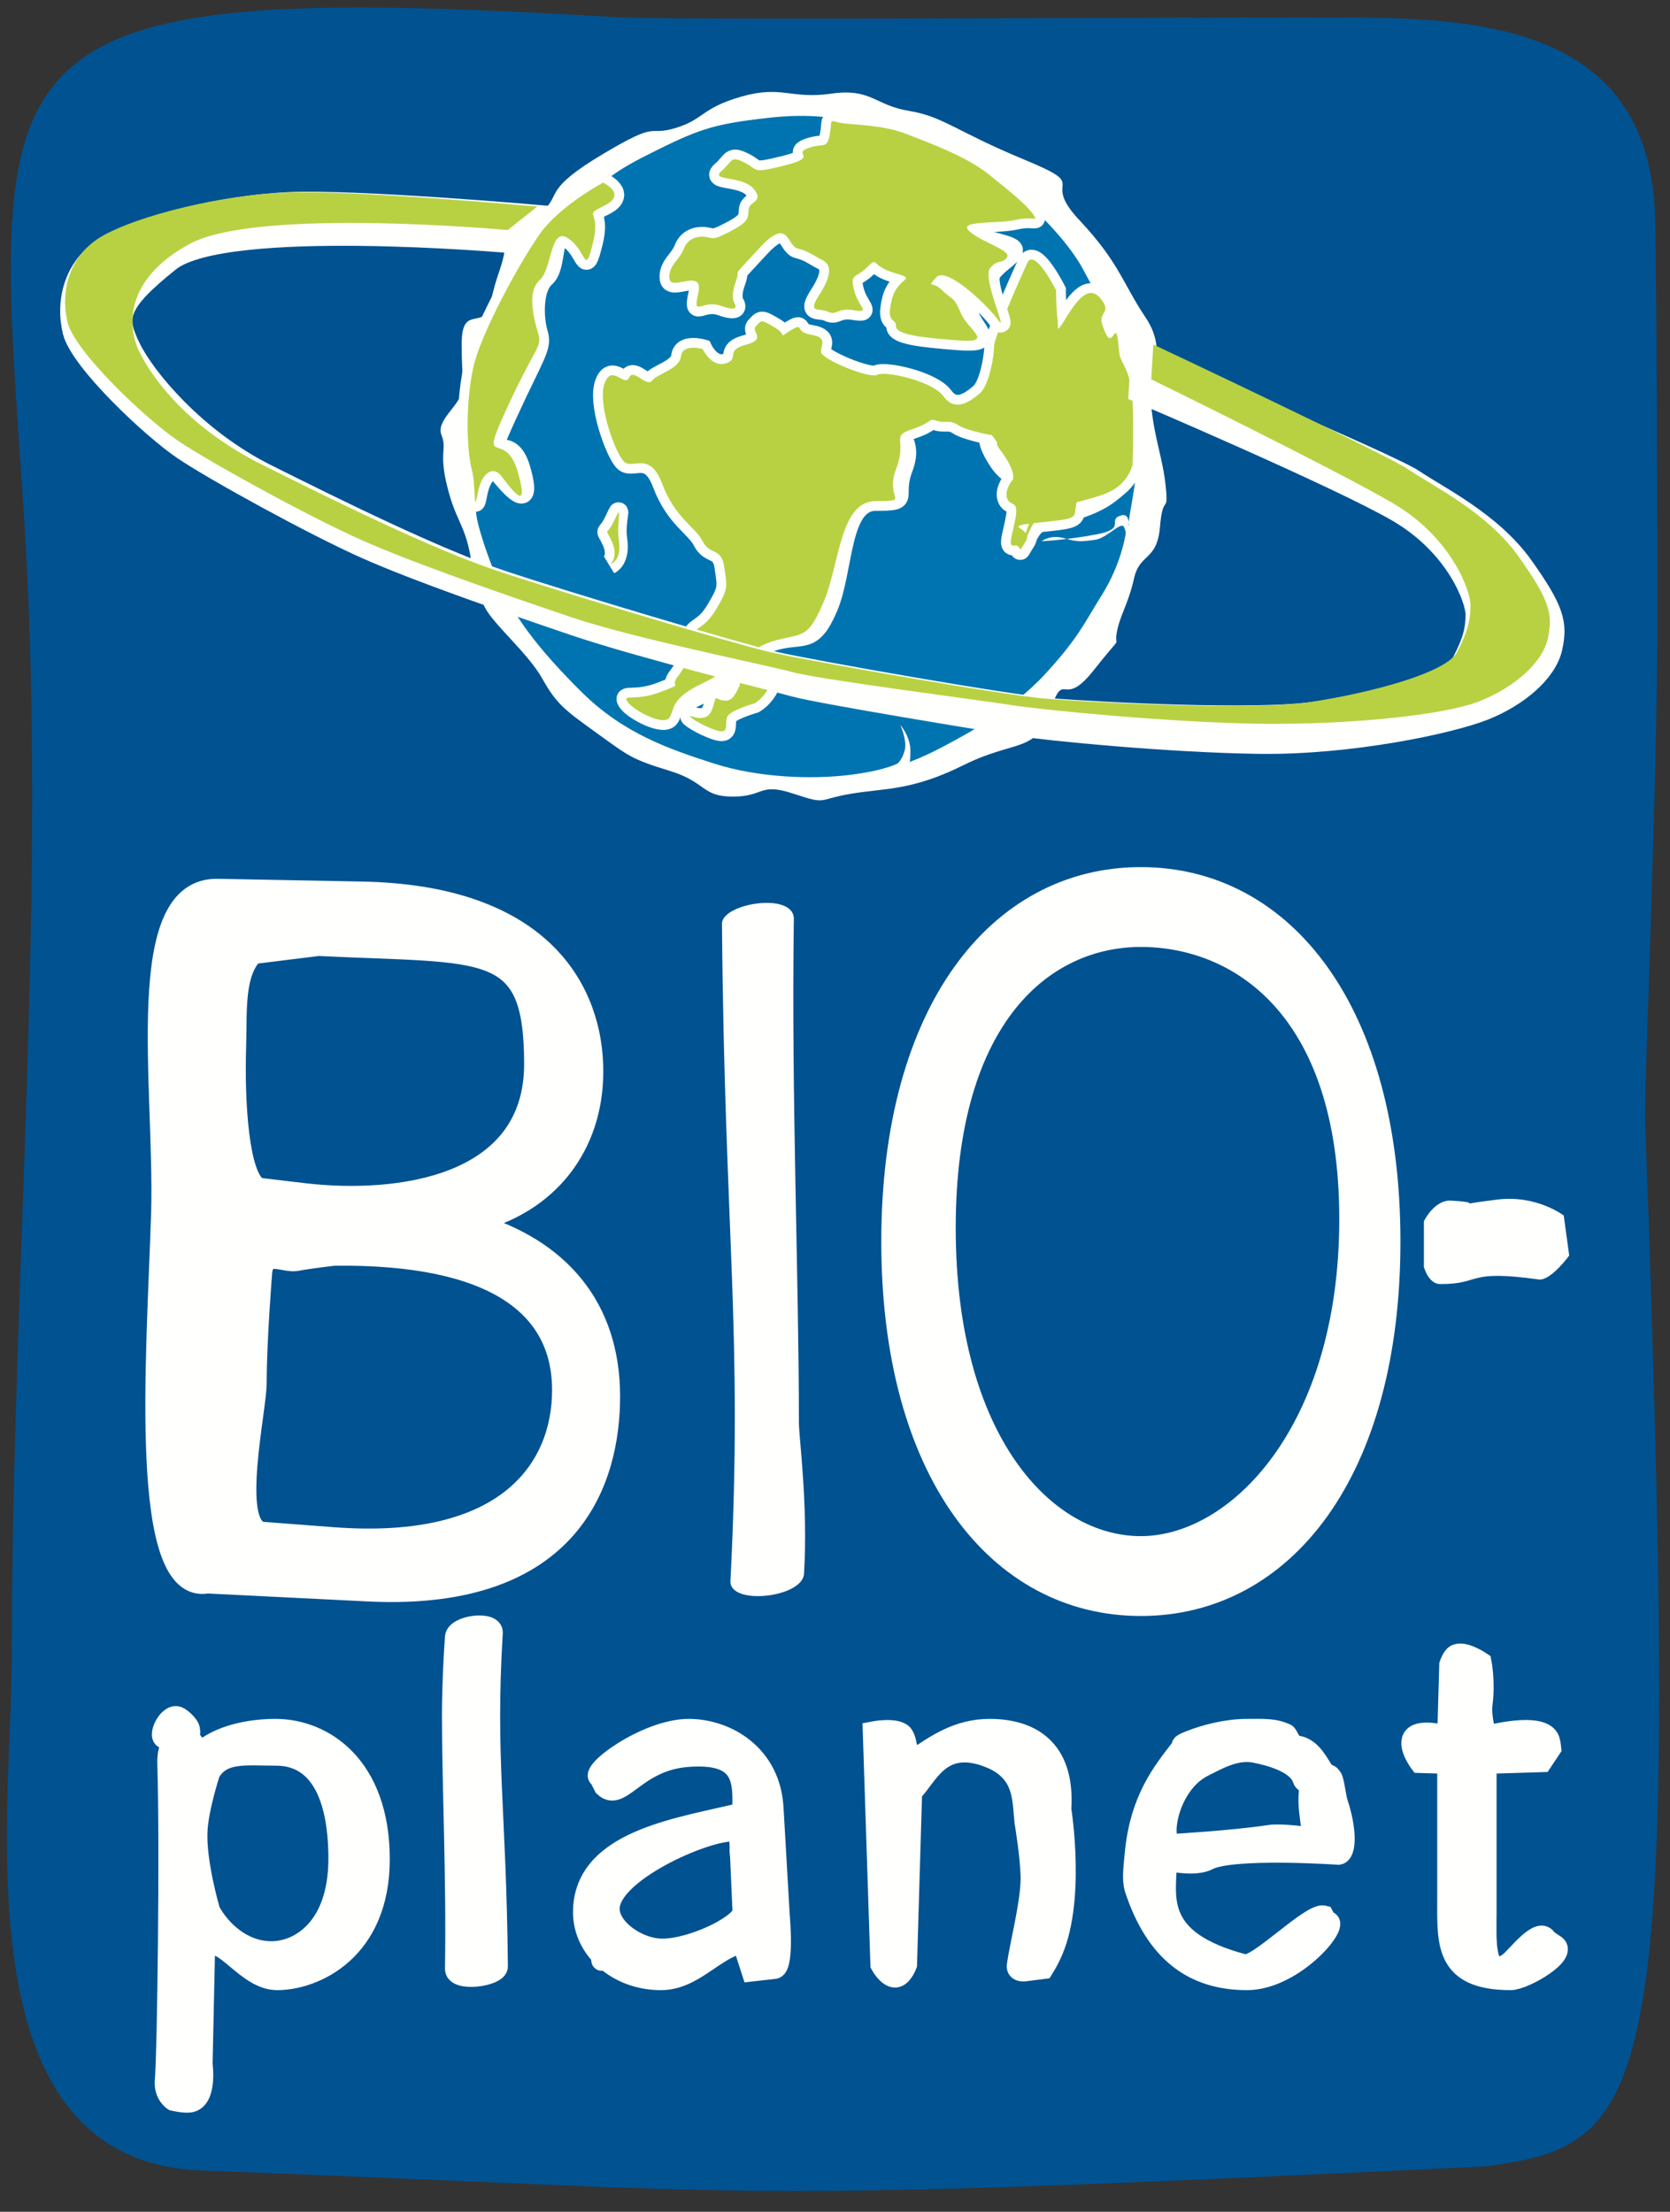
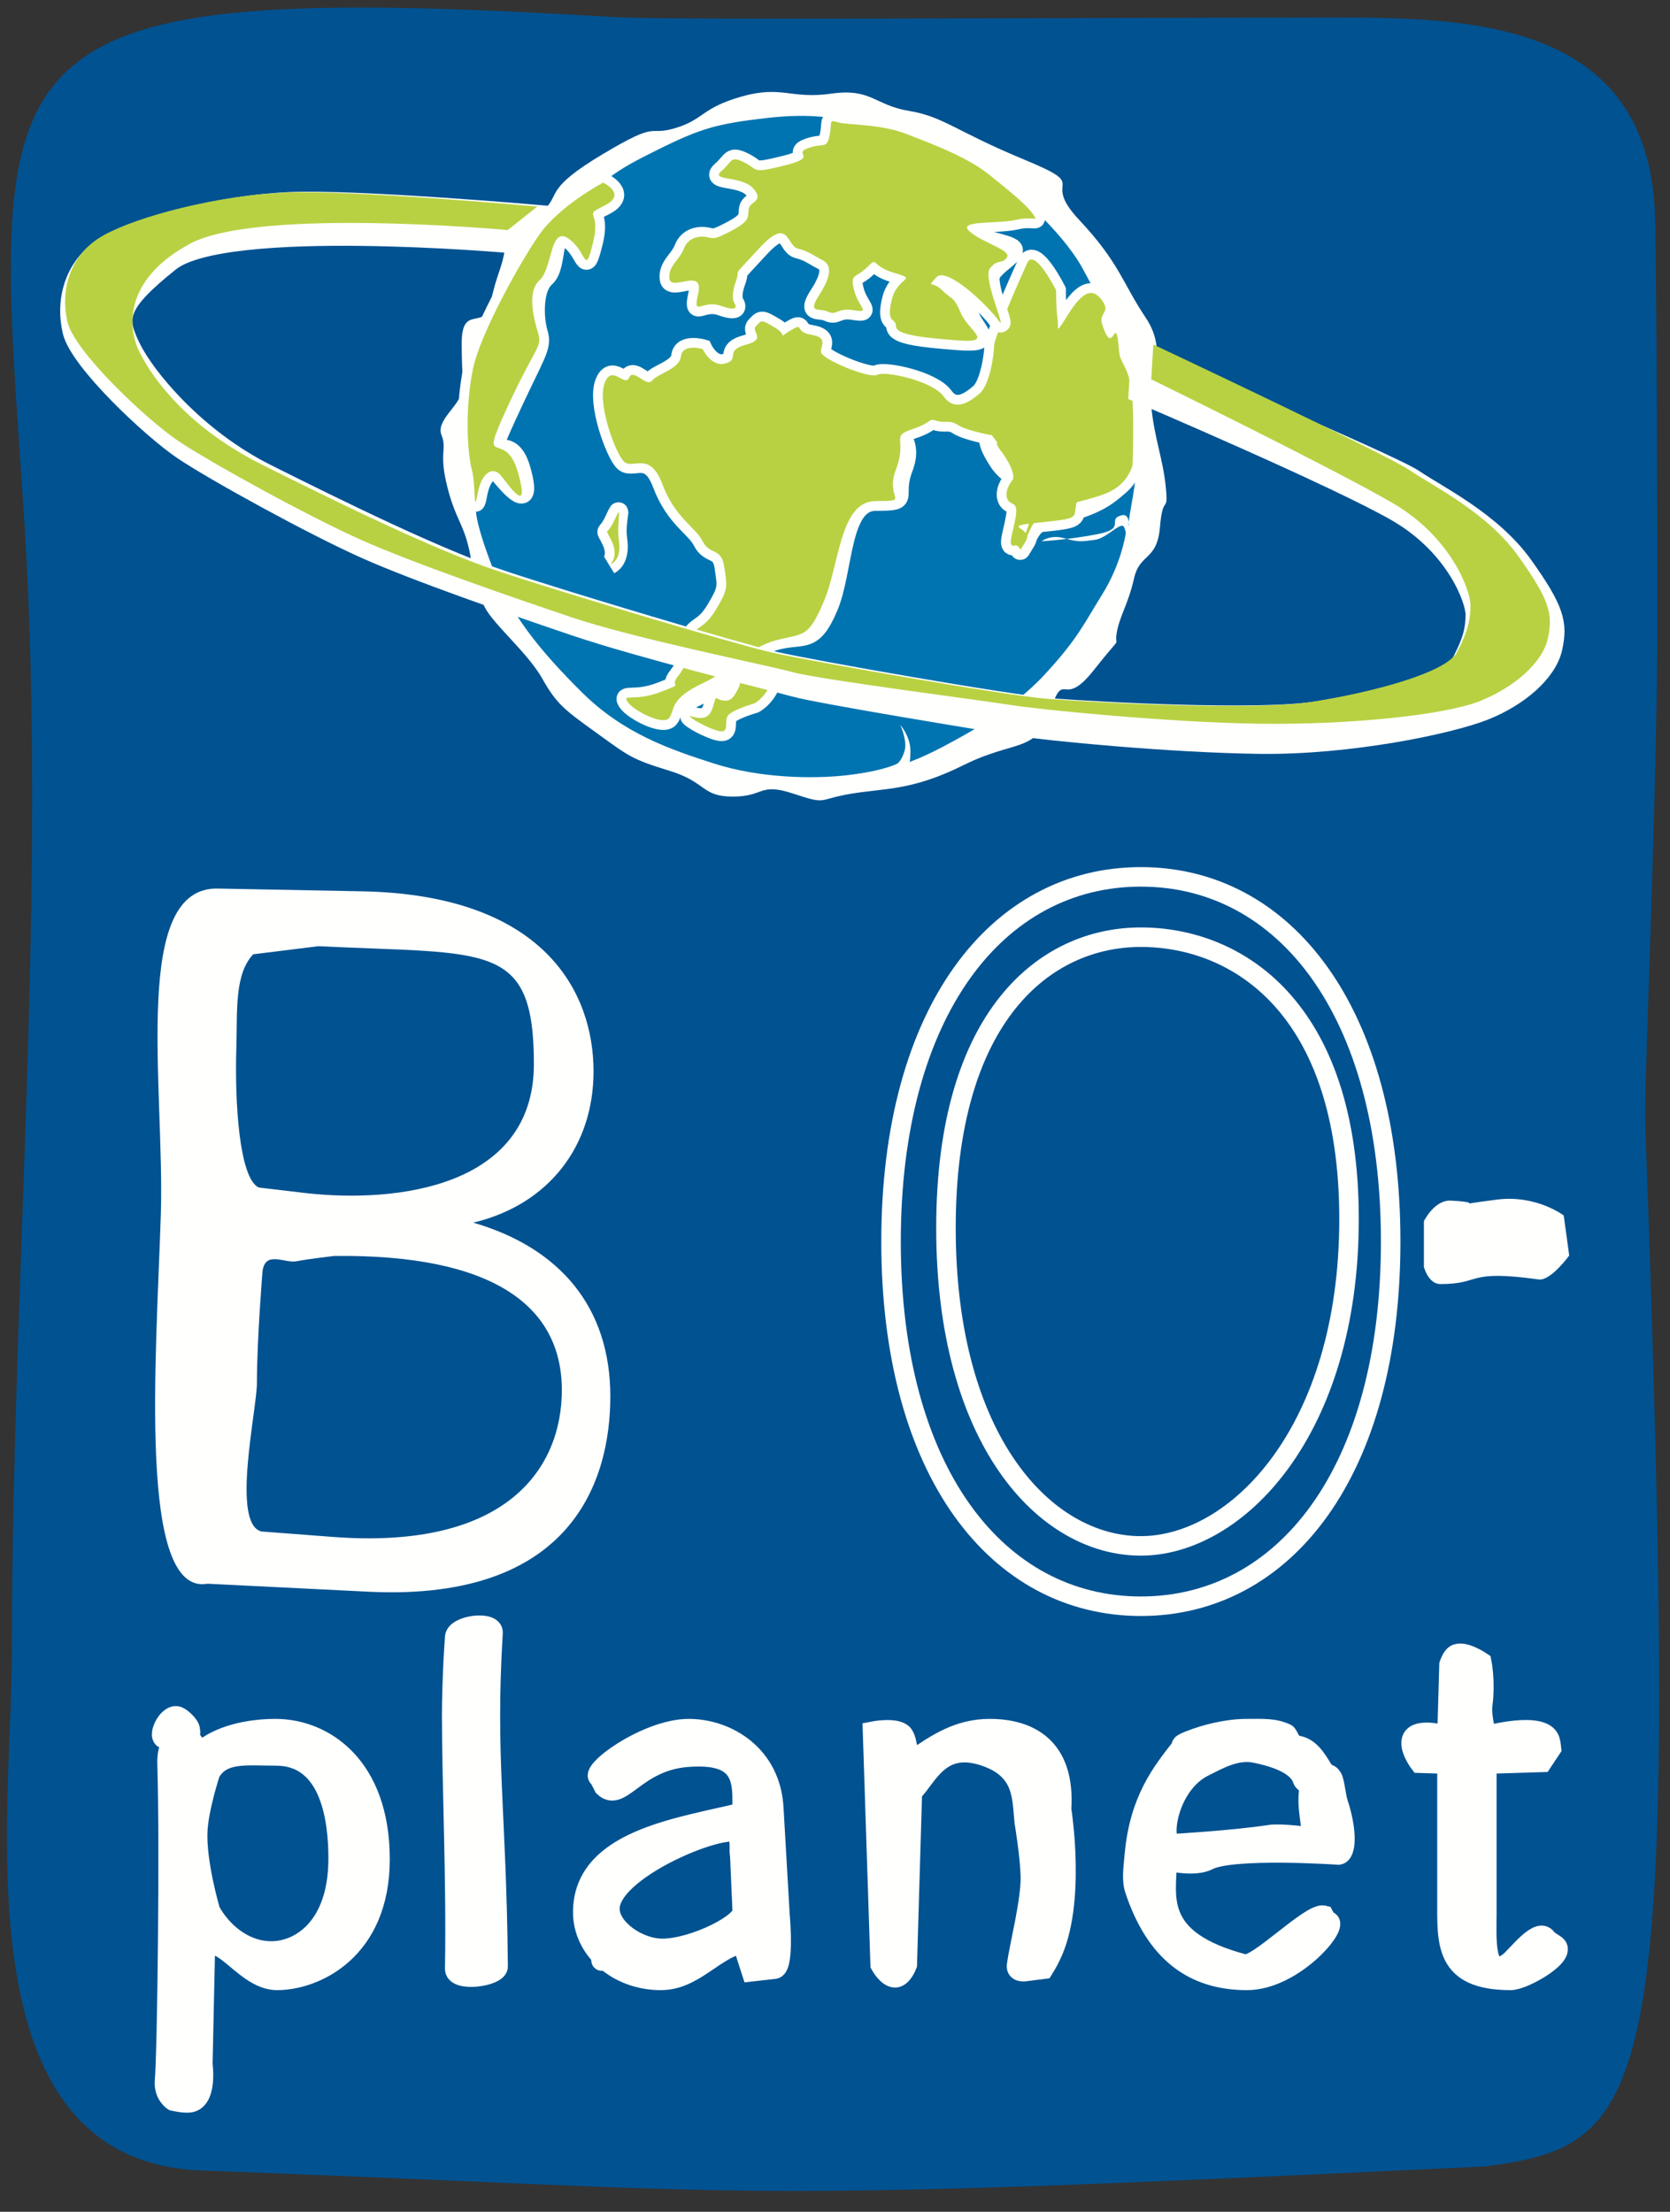
<svg xmlns="http://www.w3.org/2000/svg" width="77px" height="102px" viewBox="0 0 77 102" version="1.1">
  <rect x="0" y="0" width="77" height="102" fill="#333333" stroke="none" />
  <title>Logo</title>
  <g id="Overlays" stroke="none" stroke-width="1" fill="none" fill-rule="evenodd">
    <g id="Overlays/Taalkeuze" transform="translate(-694, -288)">
      <g id="Taalkeuze" transform="translate(353, 218)">
        <g id="Logo" transform="translate(341, 70)">
          <path d="M28.41,0.793 C30.691,0.929 50.374,0.811 60.119,0.811 C66.819,0.811 76.089,0.396 76.316,10.111 C76.377,12.737 76.418,23.411 76.418,28.353 C76.418,36.693 75.794,50.129 75.857,51.826 C77.504,96.929 76.287,98.864 68.498,99.907 C31.964,101.65 36.53,101.106 9.291,100.096 C-1.89,99.682 0.545,83.695 0.545,76.282 C0.545,58.828 2.252,40.502 1.061,23.092 C-0.396,1.791 -1.238,-0.979 28.41,0.793" id="Fill-1" fill="#005291" />
          <path d="M9.115,84.451 C9.161,83.378 9.701,81.748 9.701,81.748 C10.265,80.795 11.321,80.974 12.73,80.974 C15.289,80.974 15.594,84.054 15.594,85.703 C15.594,88.922 13.786,89.975 12.518,89.975 C11.227,89.975 10.218,89.061 9.701,88.127 C9.701,88.127 9.044,85.901 9.115,84.451 Z M7.706,81.371 C7.823,85.087 7.706,94.645 7.588,95.976 C7.541,96.612 7.987,96.891 7.987,96.891 C7.987,96.891 8.48,97.01 8.762,96.97 C9.584,96.831 9.349,95.201 9.349,95.201 L9.467,89.757 C10.335,89.28 11.345,91.326 12.777,91.326 C14.537,91.326 17.519,89.955 17.519,85.743 C17.519,81.431 14.937,79.722 12.706,79.722 C11.462,79.722 10.077,80.02 9.232,80.775 L8.762,80.139 C8.762,80.139 7.659,79.761 7.706,81.371 Z M7.635,80.199 C7.166,80.199 7.706,78.986 8.199,79.145 C8.41,79.225 8.833,79.642 8.762,79.821 C8.833,79.92 8.715,79.96 8.692,79.96 C8.011,79.96 7.941,80.199 7.635,80.199 L7.635,80.199 Z" id="Fill-2" fill="#FFFFFE" />
          <path d="M9.115,84.451 C9.161,83.378 9.701,81.748 9.701,81.748 C10.265,80.795 11.321,80.974 12.73,80.974 C15.289,80.974 15.594,84.054 15.594,85.703 C15.594,88.922 13.786,89.975 12.518,89.975 C11.227,89.975 10.218,89.061 9.701,88.127 C9.701,88.127 9.044,85.901 9.115,84.451 Z M7.706,81.371 C7.823,85.087 7.706,94.645 7.588,95.976 C7.541,96.612 7.987,96.891 7.987,96.891 C7.987,96.891 8.48,97.01 8.762,96.97 C9.584,96.831 9.349,95.201 9.349,95.201 L9.467,89.757 C10.335,89.28 11.345,91.326 12.777,91.326 C14.537,91.326 17.519,89.955 17.519,85.743 C17.519,81.431 14.937,79.722 12.706,79.722 C11.462,79.722 10.077,80.02 9.232,80.775 L8.762,80.139 C8.762,80.139 7.659,79.761 7.706,81.371 Z M7.635,80.199 C7.166,80.199 7.706,78.986 8.199,79.145 C8.41,79.225 8.833,79.642 8.762,79.821 C8.833,79.92 8.715,79.96 8.692,79.96 C8.011,79.96 7.941,80.199 7.635,80.199 Z" id="Stroke-3" stroke="#FFFFFE" stroke-width="0.905" />
          <path d="M21.65,82.325 C21.65,82.086 21.603,81.947 21.51,81.729 C21.345,81.331 21.462,83.279 21.58,82.861 C21.627,82.662 21.65,82.544 21.65,82.325 Z M20.969,75.489 C20.852,77.099 20.829,78.648 20.829,79.006 C20.829,82.404 21.04,86.617 20.969,90.79 C20.946,91.446 22.965,91.168 22.965,90.691 C22.894,83.358 22.378,81.153 22.73,75.291 C22.754,74.714 21.017,74.933 20.969,75.489 L20.969,75.489 Z" id="Fill-4" fill="#FFFFFE" />
          <path d="M21.65,82.325 C21.65,82.086 21.603,81.947 21.51,81.729 C21.345,81.331 21.462,83.279 21.58,82.861 C21.627,82.662 21.65,82.544 21.65,82.325 Z M20.969,75.489 C20.852,77.099 20.829,78.648 20.829,79.006 C20.829,82.404 21.04,86.617 20.969,90.79 C20.946,91.446 22.965,91.168 22.965,90.691 C22.894,83.358 22.378,81.153 22.73,75.291 C22.754,74.714 21.017,74.933 20.969,75.489 Z" id="Stroke-5" stroke="#FFFFFE" stroke-width="0.905" />
          <path d="M35.701,90.81 C36.17,90.79 35.983,88.584 35.959,88.306 L35.677,83.418 C35.56,80.914 33.518,79.722 31.757,79.722 C29.785,79.722 27.062,81.748 27.625,81.987 L27.836,82.404 C28.634,83.179 29.292,81.212 31.71,81.033 C33.87,80.874 34.222,81.709 34.222,82.961 L34.222,83.577 L33.635,83.716 C30.771,84.371 26.873,85.047 26.873,88.187 C26.873,89.915 28.47,91.326 30.466,91.326 C31.991,91.326 32.884,89.936 34.222,89.618 L34.644,90.929 L35.701,90.81 Z M34.081,84.849 L34.222,88.067 C34.41,88.644 31.991,89.856 30.536,89.856 C29.433,89.856 28.118,88.942 28.118,88.028 C28.118,86.061 34.269,83.716 34.105,84.71 L34.081,84.849 Z M27.836,89.975 L28.118,90.055 C28.118,90.929 28.071,90.015 27.93,90.293 C27.93,90.293 27.508,90.77 27.836,89.975 Z M34.175,85.723 C33.893,85.365 34.41,83.656 34.41,83.656 C34.222,83.577 34.527,86.16 34.175,85.723 Z M34.644,90.452 C34.386,90.094 34.644,89.975 34.644,89.975 C34.457,89.896 35.513,91.684 34.644,90.452 L34.644,90.452 Z" id="Fill-6" fill="#FFFFFE" />
          <path d="M35.701,90.81 C36.17,90.79 35.983,88.584 35.959,88.306 L35.677,83.418 C35.56,80.914 33.518,79.722 31.757,79.722 C29.785,79.722 27.062,81.748 27.625,81.987 L27.836,82.404 C28.634,83.179 29.292,81.212 31.71,81.033 C33.87,80.874 34.222,81.709 34.222,82.961 L34.222,83.577 L33.635,83.716 C30.771,84.371 26.873,85.047 26.873,88.187 C26.873,89.915 28.47,91.326 30.466,91.326 C31.991,91.326 32.884,89.936 34.222,89.618 L34.644,90.929 L35.701,90.81 Z M34.081,84.849 L34.222,88.067 C34.41,88.644 31.991,89.856 30.536,89.856 C29.433,89.856 28.118,88.942 28.118,88.028 C28.118,86.061 34.269,83.716 34.105,84.71 L34.081,84.849 Z M27.836,89.975 L28.118,90.055 C28.118,90.929 28.071,90.015 27.93,90.293 C27.93,90.293 27.508,90.77 27.836,89.975 Z M34.175,85.723 C33.893,85.365 34.41,83.656 34.41,83.656 C34.222,83.577 34.527,86.16 34.175,85.723 Z M34.644,90.452 C34.386,90.094 34.644,89.975 34.644,89.975 C34.457,89.896 35.513,91.684 34.644,90.452 Z" id="Stroke-7" stroke="#FFFFFE" stroke-width="0.905" />
          <path d="M42.064,82.662 C42.792,81.927 43.332,80.298 45.398,80.993 C47.229,81.609 47.112,82.921 47.229,84.034 C47.229,84.034 47.488,85.564 47.511,86.537 C47.534,87.67 46.995,89.737 46.877,90.611 C46.807,91.029 47.347,90.909 47.347,90.909 L48.121,90.81 C48.121,90.81 48.356,90.432 48.45,90.214 C49.648,87.789 48.943,83.438 48.943,83.438 C49.131,80.576 47.464,79.722 45.633,79.722 C44.154,79.722 43.144,80.437 42.064,81.172 L41.829,80.536 C41.829,80.536 41.783,80.159 41.642,79.98 C41.336,79.622 40.233,79.841 40.233,79.841 L40.585,90.611 C40.585,90.611 40.914,91.227 41.29,91.207 C41.618,91.187 41.829,90.611 41.829,90.611 L42.064,82.662 Z" id="Fill-8" fill="#FFFFFE" />
          <path d="M42.064,82.662 C42.792,81.927 43.332,80.298 45.398,80.993 C47.229,81.609 47.112,82.921 47.229,84.034 C47.229,84.034 47.488,85.564 47.511,86.537 C47.534,87.67 46.995,89.737 46.877,90.611 C46.807,91.029 47.347,90.909 47.347,90.909 L48.121,90.81 C48.121,90.81 48.356,90.432 48.45,90.214 C49.648,87.789 48.943,83.438 48.943,83.438 C49.131,80.576 47.464,79.722 45.633,79.722 C44.154,79.722 43.144,80.437 42.064,81.172 L41.829,80.536 C41.829,80.536 41.783,80.159 41.642,79.98 C41.336,79.622 40.233,79.841 40.233,79.841 L40.585,90.611 C40.585,90.611 40.914,91.227 41.29,91.207 C41.618,91.187 41.829,90.611 41.829,90.611 L42.064,82.662 Z" id="Stroke-9" stroke="#FFFFFE" stroke-width="0.905" />
          <path d="M55.688,85.802 C56.791,85.206 61.721,85.544 61.721,85.544 C62.097,85.484 62.12,84.411 61.698,83.14 C61.627,82.961 61.533,82.146 61.439,81.987 C61.252,81.689 61.205,81.927 61.017,81.629 C60.665,81.053 60.359,80.536 59.726,80.477 C59.538,80.457 59.397,79.98 59.303,79.94 C58.74,79.682 58.247,79.722 57.495,79.722 C56.556,79.722 55.57,79.98 54.866,80.258 C54.303,80.477 54.537,80.477 54.443,80.596 C53.598,81.689 52.542,82.961 52.307,85.524 C52.26,86.1 52.166,86.657 52.307,87.114 C53.27,90.035 55.007,91.326 57.495,91.326 C59.726,91.326 61.98,88.564 61.181,88.584 L61.04,88.326 C60.43,88.167 57.918,90.77 57.355,90.572 C53.113,89.451 53.809,87.412 53.809,85.822 C53.809,85.822 55.077,86.12 55.688,85.802 Z M58.552,84.61 C56.862,84.868 54.092,85.027 54.092,85.027 C53.457,85.047 53.809,82.305 55.524,81.471 C56.063,81.212 56.932,80.675 57.824,80.835 C58.552,80.974 59.82,81.311 60.055,82.066 C60.125,82.285 60.383,82.146 60.336,82.683 C60.242,83.676 60.642,84.63 60.336,84.71 C60.336,84.71 59.092,84.531 58.552,84.61 Z M60.383,85.246 C60.101,84.888 60.477,84.371 60.477,84.371 C60.289,84.292 60.735,85.683 60.383,85.246 L60.383,85.246 Z" id="Fill-10" fill="#FFFFFE" />
          <path d="M55.688,85.802 C56.791,85.206 61.721,85.544 61.721,85.544 C62.097,85.484 62.12,84.411 61.698,83.14 C61.627,82.961 61.533,82.146 61.439,81.987 C61.252,81.689 61.205,81.927 61.017,81.629 C60.665,81.053 60.359,80.536 59.726,80.477 C59.538,80.457 59.397,79.98 59.303,79.94 C58.74,79.682 58.247,79.722 57.495,79.722 C56.556,79.722 55.57,79.98 54.866,80.258 C54.303,80.477 54.537,80.477 54.443,80.596 C53.598,81.689 52.542,82.961 52.307,85.524 C52.26,86.1 52.166,86.657 52.307,87.114 C53.27,90.035 55.007,91.326 57.495,91.326 C59.726,91.326 61.98,88.564 61.181,88.584 L61.04,88.326 C60.43,88.167 57.918,90.77 57.355,90.572 C53.113,89.451 53.809,87.412 53.809,85.822 C53.809,85.822 55.077,86.12 55.688,85.802 Z M58.552,84.61 C56.862,84.868 54.092,85.027 54.092,85.027 C53.457,85.047 53.809,82.305 55.524,81.471 C56.063,81.212 56.932,80.675 57.824,80.835 C58.552,80.974 59.82,81.311 60.055,82.066 C60.125,82.285 60.383,82.146 60.336,82.683 C60.242,83.676 60.642,84.63 60.336,84.71 C60.336,84.71 59.092,84.531 58.552,84.61 Z M60.383,85.246 C60.101,84.888 60.477,84.371 60.477,84.371 C60.289,84.292 60.735,85.683 60.383,85.246 Z" id="Stroke-11" stroke="#FFFFFE" stroke-width="0.905" />
          <path d="M65.452,81.311 L66.72,81.351 L66.72,87.551 C66.72,89.558 66.556,91.326 69.655,91.326 C70.288,91.326 72.448,90.075 71.674,89.657 L71.345,89.439 C70.993,88.743 69.936,90.214 69.561,90.492 C68.41,91.346 68.551,89.32 68.551,88.246 C68.551,88.246 68.551,86.1 68.551,83.815 C68.551,83.676 68.551,82.325 68.551,82.146 C68.551,81.828 68.551,81.351 68.551,81.351 L71.11,81.272 L71.533,80.636 C71.533,80.636 71.509,80.377 71.462,80.238 C71.157,79.324 68.551,80.039 68.551,80.039 C68.551,80.039 68.293,79.205 68.363,78.609 C68.504,77.556 68.317,76.642 68.317,76.642 C68.317,76.642 67.471,76.065 67.096,76.304 C66.931,76.403 66.814,76.761 66.814,76.761 L66.72,80.039 C66.72,80.039 65.523,79.682 65.17,80.079 C64.818,80.477 65.452,81.311 65.452,81.311 Z" id="Fill-12" fill="#FFFFFE" />
          <path d="M65.452,81.311 L66.72,81.351 L66.72,87.551 C66.72,89.558 66.556,91.326 69.655,91.326 C70.288,91.326 72.448,90.075 71.674,89.657 L71.345,89.439 C70.993,88.743 69.936,90.214 69.561,90.492 C68.41,91.346 68.551,89.32 68.551,88.246 C68.551,88.246 68.551,86.1 68.551,83.815 C68.551,83.676 68.551,82.325 68.551,82.146 C68.551,81.828 68.551,81.351 68.551,81.351 L71.11,81.272 L71.533,80.636 C71.533,80.636 71.509,80.377 71.462,80.238 C71.157,79.324 68.551,80.039 68.551,80.039 C68.551,80.039 68.293,79.205 68.363,78.609 C68.504,77.556 68.317,76.642 68.317,76.642 C68.317,76.642 67.471,76.065 67.096,76.304 C66.931,76.403 66.814,76.761 66.814,76.761 L66.72,80.039 C66.72,80.039 65.523,79.682 65.17,80.079 C64.818,80.477 65.452,81.311 65.452,81.311 Z" id="Stroke-13" stroke="#FFFFFE" stroke-width="0.905" />
          <path d="M65.653,58.426 C65.653,58.426 65.855,59.217 66.412,59.217 C68.358,59.217 67.549,58.531 70.962,59.006 C71.518,59.058 72.353,57.899 72.353,57.899 L72.1,56.054 C72.1,56.054 70.861,55.105 69.066,55.316 C66.538,55.632 68.788,55.474 66.917,55.369 C66.134,55.316 65.653,56.317 65.653,56.317 L65.653,58.426" id="Fill-14" fill="#FFFFFE" />
          <path d="M9.567,73.036 L17.091,73.409 C26.421,73.824 28.141,68.219 28.141,64.398 C28.141,60.287 25.819,57.547 21.821,56.384 C25.303,55.553 27.367,52.854 27.367,49.407 C27.367,45.795 25.131,41.227 16.575,41.102 L10.083,40.978 C6.034,40.833 7.589,50.03 7.417,55.968 C7.202,62.654 6.342,73.617 9.567,73.036 Z M11.846,63.776 C11.846,61.782 12.104,58.626 12.104,58.626 C12.233,57.671 13.093,58.252 13.652,58.169 C14.296,58.045 15.414,57.92 15.414,57.92 C22.767,57.837 25.905,60.246 25.905,64.108 C25.905,67.637 23.455,71.499 15.328,70.876 L12.061,70.627 C10.642,70.295 11.846,65.021 11.846,63.776 Z M10.9,48.245 C10.943,46.584 10.814,44.923 11.674,44.009 L14.684,43.635 C22.497,44.023 24.616,43.386 24.616,49.075 C24.616,54.723 18.338,55.512 14.038,55.014 L11.932,54.764 C11.029,54.349 10.814,50.819 10.9,48.245 L10.9,48.245 Z" id="Fill-15" fill="#FFFFFE" />
-           <path d="M9.567,73.036 L17.091,73.409 C26.421,73.824 28.141,68.219 28.141,64.398 C28.141,60.287 25.819,57.547 21.821,56.384 C25.303,55.553 27.367,52.854 27.367,49.407 C27.367,45.795 25.131,41.227 16.575,41.102 L10.083,40.978 C6.034,40.833 7.589,50.03 7.417,55.968 C7.202,62.654 6.342,73.617 9.567,73.036 Z M11.846,63.776 C11.846,61.782 12.104,58.626 12.104,58.626 C12.233,57.671 13.093,58.252 13.652,58.169 C14.296,58.045 15.414,57.92 15.414,57.92 C22.767,57.837 25.905,60.246 25.905,64.108 C25.905,67.637 23.455,71.499 15.328,70.876 L12.061,70.627 C10.642,70.295 11.846,65.021 11.846,63.776 Z M10.9,48.245 C10.943,46.584 10.814,44.923 11.674,44.009 L14.684,43.635 C22.497,44.023 24.616,43.386 24.616,49.075 C24.616,54.723 18.338,55.512 14.038,55.014 L11.932,54.764 C11.029,54.349 10.814,50.819 10.9,48.245 Z" id="Stroke-16" stroke="#FFFFFE" stroke-width="0.9" />
-           <path d="M37.071,72.585 C37.266,69.415 36.836,66.305 36.836,65.601 C36.836,58.91 36.485,50.615 36.602,42.398 C36.641,41.107 33.289,41.655 33.289,42.594 C33.406,57.032 34.263,61.375 33.679,72.918 C33.64,74.052 36.993,73.68 37.071,72.585" id="Fill-17" fill="#FFFFFE" />
-           <path d="M52.602,40.438 C45.985,40.438 41.084,46.625 41.084,57.256 C41.084,67.886 45.985,74.074 52.602,74.074 C59.219,74.074 64.121,67.886 64.121,57.256 C64.121,46.625 59.219,40.438 52.602,40.438 Z M52.602,43.22 C57.013,43.22 62.201,46.418 62.201,56.218 C62.201,66.018 57.013,71.291 52.602,71.291 C48.191,71.291 43.616,66.433 43.616,56.633 C43.616,46.833 48.191,43.22 52.602,43.22 L52.602,43.22 Z" id="Fill-18" fill="#FFFFFE" />
          <path d="M52.602,40.438 C45.985,40.438 41.084,46.625 41.084,57.256 C41.084,67.886 45.985,74.074 52.602,74.074 C59.219,74.074 64.121,67.886 64.121,57.256 C64.121,46.625 59.219,40.438 52.602,40.438 Z M52.602,43.22 C57.013,43.22 62.201,46.418 62.201,56.218 C62.201,66.018 57.013,71.291 52.602,71.291 C48.191,71.291 43.616,66.433 43.616,56.633 C43.616,46.833 48.191,43.22 52.602,43.22 Z" id="Stroke-19" stroke="#FFFFFE" stroke-width="0.9" />
          <path d="M39.248,36.603 C40.845,36.339 42.042,36.471 44.437,35.28 C46.832,34.09 47.763,34.751 48.428,32.767 C49.093,30.782 48.96,32.767 50.424,30.914 C51.887,29.062 51.355,29.988 51.488,29.194 C51.621,28.4 52.02,27.871 52.286,26.68 C52.552,25.489 53.351,25.886 53.484,24.298 C53.617,22.711 53.883,23.77 53.75,22.446 C53.617,21.123 53.218,20.197 53.085,18.742 C52.952,17.286 53.883,16.228 52.819,14.64 C51.754,13.052 51.621,12.126 49.759,10.142 C47.896,8.157 50.424,8.686 47.231,7.363 C44.038,6.04 43.506,5.378 41.909,5.114 C40.313,4.849 40.18,4.055 38.317,4.32 C36.454,4.584 36.055,3.923 34.193,4.452 C32.33,4.982 32.463,5.511 31.133,5.908 C29.802,6.305 30.468,5.511 27.807,7.099 C25.146,8.686 25.811,8.951 25.146,9.612 C24.481,10.274 23.416,10.539 23.283,11.465 C23.15,12.391 22.884,12.655 22.618,13.978 C22.352,15.302 21.288,13.978 21.288,15.831 C21.288,17.683 21.421,17.419 21.288,18.08 C21.154,18.742 20.09,19.403 20.357,20.065 C20.623,20.726 20.223,20.859 20.623,22.446 C21.021,24.034 21.421,24.166 21.687,25.622 C21.953,27.077 21.953,27.209 22.352,28.003 C22.751,28.797 24.347,30.12 25.013,31.311 C25.678,32.502 26.077,32.767 27.54,33.825 C29.004,34.884 29.137,35.016 30.866,35.545 C32.596,36.074 32.33,36.736 33.794,36.736 C35.257,36.736 34.991,36.074 36.588,36.603 C38.184,37.133 37.652,36.868 39.248,36.603" id="Fill-20" fill="#FFFFFE" />
          <path d="M39.381,5.577 C40.18,5.643 43.173,6.172 45.302,7.694 C47.43,9.216 49.226,11.068 49.958,12.457 C50.69,13.846 51.023,14.376 51.023,14.376 C51.023,14.376 51.222,15.302 50.756,15.103 C50.291,14.905 50.224,15.5 50.756,15.5 C51.289,15.5 51.355,15.169 51.355,15.169 C51.355,15.169 52.286,17.022 52.353,19.072 C52.419,21.123 52.486,21.52 52.153,23.372 C51.821,25.225 52.353,23.571 51.688,23.77 C51.023,23.968 51.954,24.365 50.623,24.63 C49.293,24.894 48.029,24.96 48.029,24.96 C48.029,24.96 48.428,24.63 49.093,24.828 C49.759,25.026 49.958,24.96 50.49,24.894 C51.023,24.828 51.688,24.034 51.821,24.298 C51.954,24.564 51.887,24.696 51.887,24.696 C51.887,24.696 51.688,26.019 50.823,27.408 C49.958,28.797 49.692,29.459 48.162,31.113 C46.632,32.767 44.503,33.891 43.506,34.42 C42.508,34.95 41.909,35.148 41.909,35.148 C41.909,35.148 41.976,35.28 41.976,34.619 C41.976,33.958 41.51,33.428 41.51,33.428 C41.51,33.428 41.843,34.156 41.71,34.619 C41.577,35.082 41.377,35.214 41.377,35.214 C41.377,35.214 40.778,35.545 39.115,35.743 C37.452,35.942 34.991,35.876 32.929,35.214 C30.866,34.553 28.738,33.825 26.809,31.907 C24.88,29.988 23.549,28.334 22.751,26.283 C21.953,24.232 21.953,23.637 21.953,23.637 L21.886,23.108 C21.886,23.108 21.421,20.528 21.886,18.08 C22.352,15.633 22.684,13.78 25.212,11.001 C27.74,8.223 28.339,7.892 30.335,6.9 C32.33,5.908 33.062,5.709 35.324,5.445 C37.585,5.18 38.583,5.511 39.381,5.577" id="Fill-21" fill="#0074B0" />
          <path d="M37.386,15.434 C36.588,15.302 37.12,14.839 36.454,15.236 C35.789,15.633 36.388,15.5 35.723,15.103 C35.058,14.706 35.124,14.772 34.858,15.037 C34.592,15.302 35.39,15.633 34.392,15.897 C33.395,16.161 34.126,16.559 33.461,16.757 C32.796,16.955 32.396,16.095 32.396,16.095 C32.396,16.095 31.465,15.831 31.399,16.426 C31.332,17.022 30.335,17.22 30.068,17.551 C29.802,17.882 29.203,16.955 29.004,17.419 C28.805,17.882 28.206,16.757 27.873,17.683 C27.54,18.61 28.339,20.793 28.738,21.255 C29.137,21.719 29.935,20.726 30.534,22.314 C31.133,23.902 32.064,24.298 32.396,24.96 C32.729,25.622 33.261,25.225 33.395,26.151 C33.528,27.077 33.594,27.143 32.995,28.136 C32.396,29.128 31.998,28.797 31.798,29.591 C31.598,30.385 31.732,30.583 31.266,31.179 C30.8,31.774 31.665,31.443 30.468,31.907 C29.27,32.37 28.672,31.973 28.938,32.37 C29.203,32.767 30.601,33.494 30.866,33.097 C31.133,32.7 30.601,32.833 32.131,32.105 C33.661,31.377 34.525,29.856 35.789,29.525 C37.053,29.194 37.452,29.724 38.184,28.003 C38.916,26.283 38.716,23.108 40.379,23.108 C42.042,23.108 41.111,22.976 41.643,21.586 C42.175,20.197 41.044,20.131 42.042,19.8 C43.04,19.47 42.774,19.271 43.173,19.403 C43.572,19.536 43.772,19.337 44.171,19.602 C44.57,19.866 45.701,20.065 45.701,20.065 C45.701,20.065 45.302,20.131 46.033,21.255 C46.765,22.38 48.029,22.182 47.83,22.976 C47.63,23.77 46.699,26.085 47.164,25.159 C47.63,24.232 47.63,24.034 49.16,23.637 C50.69,23.24 51.156,22.777 51.621,22.38 C52.087,21.983 52.22,21.454 52.22,21.454 C52.22,21.454 52.286,19.866 52.22,18.477 C52.153,17.088 51.688,16.757 51.621,16.36 C51.555,15.963 51.555,15.103 51.355,15.434 C51.156,15.765 51.023,15.566 50.823,14.971 C50.623,14.376 51.289,14.442 50.756,13.78 C50.224,13.119 49.692,13.78 49.16,14.64 C48.628,15.5 48.827,15.103 48.761,14.706 C48.694,14.31 48.694,13.383 48.694,13.383 C48.694,13.383 47.696,11.399 47.364,12.126 C47.031,12.854 45.834,15.566 45.834,15.963 C45.834,16.36 45.634,17.749 45.169,18.146 C44.703,18.543 44.038,19.006 43.506,18.279 C42.974,17.551 40.778,17.088 40.446,17.286 C40.113,17.485 37.851,16.559 37.851,16.228 C37.851,15.897 38.184,15.566 37.386,15.434 Z" id="Fill-22" fill="#FFFFFE" />
          <path d="M37.386,15.434 C36.588,15.302 37.12,14.839 36.454,15.236 C35.789,15.633 36.388,15.5 35.723,15.103 C35.058,14.706 35.124,14.772 34.858,15.037 C34.592,15.302 35.39,15.633 34.392,15.897 C33.395,16.161 34.126,16.559 33.461,16.757 C32.796,16.955 32.396,16.095 32.396,16.095 C32.396,16.095 31.465,15.831 31.399,16.426 C31.332,17.022 30.335,17.22 30.068,17.551 C29.802,17.882 29.203,16.955 29.004,17.419 C28.805,17.882 28.206,16.757 27.873,17.683 C27.54,18.61 28.339,20.793 28.738,21.255 C29.137,21.719 29.935,20.726 30.534,22.314 C31.133,23.902 32.064,24.298 32.396,24.96 C32.729,25.622 33.261,25.225 33.395,26.151 C33.528,27.077 33.594,27.143 32.995,28.136 C32.396,29.128 31.998,28.797 31.798,29.591 C31.598,30.385 31.732,30.583 31.266,31.179 C30.8,31.774 31.665,31.443 30.468,31.907 C29.27,32.37 28.672,31.973 28.938,32.37 C29.203,32.767 30.601,33.494 30.866,33.097 C31.133,32.7 30.601,32.833 32.131,32.105 C33.661,31.377 34.525,29.856 35.789,29.525 C37.053,29.194 37.452,29.724 38.184,28.003 C38.916,26.283 38.716,23.108 40.379,23.108 C42.042,23.108 41.111,22.976 41.643,21.586 C42.175,20.197 41.044,20.131 42.042,19.8 C43.04,19.47 42.774,19.271 43.173,19.403 C43.572,19.536 43.772,19.337 44.171,19.602 C44.57,19.866 45.701,20.065 45.701,20.065 C45.701,20.065 45.302,20.131 46.033,21.255 C46.765,22.38 48.029,22.182 47.83,22.976 C47.63,23.77 46.699,26.085 47.164,25.159 C47.63,24.232 47.63,24.034 49.16,23.637 C50.69,23.24 51.156,22.777 51.621,22.38 C52.087,21.983 52.22,21.454 52.22,21.454 C52.22,21.454 52.286,19.866 52.22,18.477 C52.153,17.088 51.688,16.757 51.621,16.36 C51.555,15.963 51.555,15.103 51.355,15.434 C51.156,15.765 51.023,15.566 50.823,14.971 C50.623,14.376 51.289,14.442 50.756,13.78 C50.224,13.119 49.692,13.78 49.16,14.64 C48.628,15.5 48.827,15.103 48.761,14.706 C48.694,14.31 48.694,13.383 48.694,13.383 C48.694,13.383 47.696,11.399 47.364,12.126 C47.031,12.854 45.834,15.566 45.834,15.963 C45.834,16.36 45.634,17.749 45.169,18.146 C44.703,18.543 44.038,19.006 43.506,18.279 C42.974,17.551 40.778,17.088 40.446,17.286 C40.113,17.485 37.851,16.559 37.851,16.228 C37.851,15.897 38.184,15.566 37.386,15.434 Z" id="Stroke-23" stroke="#FFFFFE" stroke-width="0.9" />
          <path d="M33.261,14.111 C32.33,13.78 31.931,14.706 32.197,13.516 C32.463,12.325 30.933,13.449 30.866,12.854 C30.8,12.259 31.332,11.994 31.532,11.465 C31.732,10.935 32.263,10.869 32.596,10.935 C32.929,11.001 32.929,11.068 33.794,10.605 C34.658,10.142 34.459,9.943 34.525,9.612 C34.592,9.282 35.257,9.282 34.725,8.686 C34.193,8.091 32.729,8.355 33.261,7.892 C33.794,7.429 33.661,7.165 34.326,7.495 C34.991,7.826 34.592,8.025 36.188,7.628 C37.785,7.231 36.521,7.099 37.252,6.834 C37.984,6.569 38.118,6.9 38.251,6.239 C38.384,5.577 38.184,5.511 38.65,5.643 C39.115,5.775 40.578,5.709 41.776,6.172 C42.974,6.635 44.57,7.231 45.568,8.025 C46.566,8.818 47.364,9.48 47.63,9.877 C47.896,10.274 47.696,9.943 46.832,10.142 C45.967,10.34 44.104,10.142 44.703,10.671 C45.302,11.2 46.433,11.068 46.233,11.399 C46.033,11.729 46.366,12.06 46.033,12.523 C45.701,12.986 46.499,15.434 46.033,14.772 C45.568,14.111 43.639,12.259 43.173,12.788 C42.707,13.317 42.974,12.92 43.439,13.383 C43.905,13.846 44.37,13.78 44.703,14.574 C45.036,15.368 45.9,15.831 44.171,15.699 C42.441,15.566 41.31,15.434 41.31,15.037 C41.31,14.64 40.845,14.971 41.111,13.846 C41.377,12.722 42.375,12.92 41.244,12.589 C40.113,12.259 40.512,11.795 39.98,12.325 C39.448,12.854 39.182,12.589 39.381,13.383 C39.581,14.177 40.18,14.442 39.381,14.31 C38.583,14.177 38.583,14.574 38.184,14.376 C37.785,14.177 37.186,14.508 37.785,13.582 C38.384,12.655 38.317,12.193 37.918,11.994 C37.519,11.795 37.319,11.597 36.787,11.465 C36.255,11.333 36.388,9.943 34.991,11.465 C33.594,12.986 34.193,12.259 33.926,12.986 C33.661,13.714 33.86,13.978 33.86,13.978 C33.86,13.978 34.193,14.442 33.261,14.111" id="Fill-24" fill="#FFFFFE" />
          <path d="M27.807,8.422 C27.807,8.422 25.811,9.48 24.88,10.803 C23.949,12.126 22.155,15.402 21.82,16.955 C21.421,18.808 21.554,20.925 21.753,21.653 C21.953,22.38 21.82,23.836 22.02,22.777 C22.219,21.719 22.751,21.52 23.084,21.917 C23.416,22.314 24.614,23.77 24.015,21.653 C23.416,19.536 22.02,22.115 23.35,19.205 C24.68,16.294 25.013,16.029 24.813,15.368 C24.614,14.706 24.547,13.317 25.146,12.788 C25.744,12.259 25.346,10.406 26.21,11.001 C27.075,11.597 26.942,12.788 27.341,11.2 C27.74,9.612 26.809,10.009 27.873,9.48 C28.938,8.951 27.807,8.422 27.807,8.422 Z" id="Fill-25" fill="#FFFFFE" />
          <path d="M27.807,8.422 C27.807,8.422 25.811,9.48 24.88,10.803 C23.949,12.126 22.155,15.402 21.82,16.955 C21.421,18.808 21.554,20.925 21.753,21.653 C21.953,22.38 21.82,23.836 22.02,22.777 C22.219,21.719 22.751,21.52 23.084,21.917 C23.416,22.314 24.614,23.77 24.015,21.653 C23.416,19.536 22.02,22.115 23.35,19.205 C24.68,16.294 25.013,16.029 24.813,15.368 C24.614,14.706 24.547,13.317 25.146,12.788 C25.744,12.259 25.346,10.406 26.21,11.001 C27.075,11.597 26.942,12.788 27.341,11.2 C27.74,9.612 26.809,10.009 27.873,9.48 C28.938,8.951 27.807,8.422 27.807,8.422 Z" id="Stroke-26" stroke="#FFFFFE" stroke-width="0.9" />
          <path d="M28.472,24.894 C28.339,23.968 28.738,23.108 28.339,23.968 C27.94,24.828 27.873,24.232 28.206,24.96 C28.539,25.688 28.139,26.019 28.139,26.019 C28.139,26.019 28.605,25.82 28.472,24.894 Z" id="Fill-27" fill="#FFFFFE" />
          <path d="M28.472,24.894 C28.339,23.968 28.738,23.108 28.339,23.968 C27.94,24.828 27.873,24.232 28.206,24.96 C28.539,25.688 28.139,26.019 28.139,26.019 C28.139,26.019 28.605,25.82 28.472,24.894 Z" id="Stroke-28" stroke="#FFFFFE" stroke-width="0.9" />
          <path d="M46.1,20.726 C46.898,21.785 46.699,22.115 46.699,22.115 C46.699,22.115 46.3,22.579 46.433,22.976 C46.566,23.372 46.965,23.042 46.832,23.836 C46.699,24.63 46.433,25.225 46.765,25.159 C47.098,25.092 46.898,25.622 47.297,24.96 C47.696,24.298 45.967,24.298 47.896,24.1 C49.825,23.902 49.493,23.902 49.626,23.24 C49.759,22.579 49.359,22.115 48.827,21.719 C48.295,21.322 45.302,19.668 46.1,20.726 Z" id="Fill-29" fill="#FFFFFE" />
          <path d="M46.1,20.726 C46.898,21.785 46.699,22.115 46.699,22.115 C46.699,22.115 46.3,22.579 46.433,22.976 C46.566,23.372 46.965,23.042 46.832,23.836 C46.699,24.63 46.433,25.225 46.765,25.159 C47.098,25.092 46.898,25.622 47.297,24.96 C47.696,24.298 45.967,24.298 47.896,24.1 C49.825,23.902 49.493,23.902 49.626,23.24 C49.759,22.579 49.359,22.115 48.827,21.719 C48.295,21.322 45.302,19.668 46.1,20.726 Z" id="Stroke-30" stroke="#FFFFFE" stroke-width="0.9" />
          <path d="M32.862,32.634 C33.062,31.973 32.663,31.774 33.062,31.841 C33.461,31.907 33.86,32.105 34.06,31.708 C34.259,31.311 33.86,31.245 34.525,31.245 C35.191,31.245 35.789,30.054 35.656,31.047 C35.523,32.039 34.791,32.436 34.791,32.436 C34.791,32.436 33.86,32.7 33.594,32.965 C33.328,33.23 33.727,33.891 33.062,33.692 C32.396,33.494 31.598,32.965 31.865,33.031 C32.131,33.097 32.663,33.296 32.862,32.634 Z" id="Fill-31" fill="#FFFFFE" />
          <path d="M32.862,32.634 C33.062,31.973 32.663,31.774 33.062,31.841 C33.461,31.907 33.86,32.105 34.06,31.708 C34.259,31.311 33.86,31.245 34.525,31.245 C35.191,31.245 35.789,30.054 35.656,31.047 C35.523,32.039 34.791,32.436 34.791,32.436 C34.791,32.436 33.86,32.7 33.594,32.965 C33.328,33.23 33.727,33.891 33.062,33.692 C32.396,33.494 31.598,32.965 31.865,33.031 C32.131,33.097 32.663,33.296 32.862,32.634 Z" id="Stroke-32" stroke="#FFFFFE" stroke-width="0.9" />
          <path d="M27.807,8.422 C27.807,8.422 25.811,9.48 24.88,10.803 C23.949,12.126 22.155,15.402 21.82,16.955 C21.421,18.808 21.554,20.925 21.753,21.653 C21.953,22.38 21.82,23.836 22.02,22.777 C22.219,21.719 22.751,21.52 23.084,21.917 C23.416,22.314 24.481,23.902 23.882,21.785 C23.283,19.668 22.02,21.785 23.35,18.874 C24.68,15.963 25.013,16.029 24.813,15.368 C24.614,14.706 24.281,13.449 24.88,12.92 C25.479,12.391 25.346,10.406 26.21,11.001 C27.075,11.597 26.942,12.788 27.341,11.2 C27.74,9.612 26.809,10.009 27.873,9.48 C28.938,8.951 27.807,8.422 27.807,8.422" id="Fill-33" fill="#B8D142" />
          <path d="M37.386,15.434 C36.588,15.302 37.12,14.839 36.454,15.236 C35.789,15.633 36.388,15.5 35.723,15.103 C35.058,14.706 35.124,14.772 34.858,15.037 C34.592,15.302 35.39,15.633 34.392,15.897 C33.395,16.161 34.126,16.559 33.461,16.757 C32.796,16.955 32.396,16.095 32.396,16.095 C32.396,16.095 31.465,15.831 31.399,16.426 C31.332,17.022 30.335,17.22 30.068,17.551 C29.802,17.882 29.203,16.955 29.004,17.419 C28.805,17.882 28.206,16.757 27.873,17.683 C27.54,18.61 28.339,20.793 28.738,21.255 C29.137,21.719 29.935,20.726 30.534,22.314 C31.133,23.902 32.064,24.298 32.396,24.96 C32.729,25.622 33.261,25.225 33.395,26.151 C33.528,27.077 33.594,27.143 32.995,28.136 C32.396,29.128 31.998,28.797 31.798,29.591 C31.598,30.385 31.732,30.583 31.266,31.179 C30.8,31.774 31.665,31.443 30.468,31.907 C29.27,32.37 28.672,31.973 28.938,32.37 C29.203,32.767 30.601,33.494 30.866,33.097 C31.133,32.7 30.866,32.237 32.396,31.509 C33.926,30.782 34.525,29.856 35.789,29.525 C37.053,29.194 37.252,29.459 37.984,27.739 C38.716,26.019 38.716,23.108 40.379,23.108 C42.042,23.108 40.778,23.042 41.31,21.653 C41.843,20.263 41.044,20.131 42.042,19.8 C43.04,19.47 42.774,19.271 43.173,19.403 C43.572,19.536 43.772,19.337 44.171,19.602 C44.57,19.866 45.701,20.065 45.701,20.065 C45.701,20.065 45.634,19.866 46.366,20.991 C47.098,22.115 48.029,22.182 47.83,22.976 C47.63,23.77 46.699,26.085 47.164,25.159 C47.63,24.232 47.563,23.703 49.093,23.306 C50.623,22.909 51.156,22.777 51.621,22.38 C52.087,21.983 52.22,21.454 52.22,21.454 C52.22,21.454 52.286,19.866 52.22,18.477 C52.153,17.088 51.688,16.757 51.621,16.36 C51.555,15.963 51.555,15.103 51.355,15.434 C51.156,15.765 51.023,15.566 50.823,14.971 C50.623,14.376 51.289,14.442 50.756,13.78 C50.224,13.119 49.692,13.78 49.16,14.64 C48.628,15.5 48.827,15.103 48.761,14.706 C48.694,14.31 48.694,13.383 48.694,13.383 C48.694,13.383 47.696,11.399 47.364,12.126 C47.031,12.854 45.834,15.566 45.834,15.963 C45.834,16.36 45.634,17.749 45.169,18.146 C44.703,18.543 44.038,19.006 43.506,18.279 C42.974,17.551 40.778,17.088 40.446,17.286 C40.113,17.485 37.851,16.559 37.851,16.228 C37.851,15.897 38.184,15.566 37.386,15.434" id="Fill-34" fill="#B8D142" />
          <path d="M28.539,24.96 C28.405,24.034 28.738,23.108 28.339,23.968 C27.94,24.828 27.873,24.232 28.206,24.96 C28.539,25.688 28.139,26.019 28.139,26.019 C28.139,26.019 28.672,25.886 28.539,24.96" id="Fill-35" fill="#B8D142" />
          <path d="M46.1,20.726 C46.898,21.785 46.699,22.115 46.699,22.115 C46.699,22.115 46.3,22.579 46.433,22.976 C46.566,23.372 46.965,23.042 46.832,23.836 C46.699,24.63 46.433,25.225 46.765,25.159 C47.098,25.092 46.898,25.622 47.297,24.96 C47.696,24.298 45.967,24.298 47.896,24.1 C49.825,23.902 49.493,23.902 49.626,23.24 C49.759,22.579 49.359,22.115 48.827,21.719 C48.295,21.322 45.302,19.668 46.1,20.726" id="Fill-36" fill="#B8D142" />
          <path d="M32.862,32.634 C33.062,31.973 32.929,32.237 33.328,32.303 C33.727,32.37 33.86,32.105 34.06,31.708 C34.259,31.311 33.86,31.245 34.525,31.245 C35.191,31.245 35.789,30.054 35.656,31.047 C35.523,32.039 34.791,32.436 34.791,32.436 C34.791,32.436 33.86,32.7 33.594,32.965 C33.328,33.23 33.727,33.891 33.062,33.692 C32.396,33.494 31.598,32.965 31.865,33.031 C32.131,33.097 32.663,33.296 32.862,32.634" id="Fill-37" fill="#B8D142" />
          <path d="M33.261,14.111 C32.33,13.78 31.931,14.706 32.197,13.516 C32.463,12.325 30.933,13.449 30.866,12.854 C30.8,12.259 31.332,11.994 31.532,11.465 C31.732,10.935 32.263,10.869 32.596,10.935 C32.929,11.001 32.929,11.068 33.794,10.605 C34.658,10.142 34.459,9.943 34.525,9.612 C34.592,9.282 35.257,9.282 34.725,8.686 C34.193,8.091 32.729,8.355 33.261,7.892 C33.794,7.429 33.661,7.165 34.326,7.495 C34.991,7.826 34.592,8.025 36.188,7.628 C37.785,7.231 36.521,7.099 37.252,6.834 C37.984,6.569 38.118,6.9 38.251,6.239 C38.384,5.577 38.184,5.511 38.65,5.643 C39.115,5.775 40.578,5.709 41.776,6.172 C42.974,6.635 44.57,7.231 45.568,8.025 C46.566,8.818 47.364,9.48 47.63,9.877 C47.896,10.274 47.696,9.943 46.832,10.142 C45.967,10.34 44.104,10.142 44.703,10.671 C45.302,11.2 46.898,11.266 46.699,11.597 C46.499,11.928 46.033,12.126 45.701,12.589 C45.368,13.052 46.499,15.434 46.033,14.772 C45.568,14.111 43.639,12.259 43.173,12.788 C42.707,13.317 42.974,12.92 43.439,13.383 C43.905,13.846 44.37,13.78 44.703,14.574 C45.036,15.368 45.9,15.831 44.171,15.699 C42.441,15.566 41.31,15.434 41.31,15.037 C41.31,14.64 40.845,14.971 41.111,13.846 C41.377,12.722 42.375,12.92 41.244,12.589 C40.113,12.259 40.512,11.795 39.98,12.325 C39.448,12.854 39.182,12.589 39.381,13.383 C39.581,14.177 40.18,14.442 39.381,14.31 C38.583,14.177 38.583,14.574 38.184,14.376 C37.785,14.177 37.186,14.508 37.785,13.582 C38.384,12.655 38.317,12.193 37.918,11.994 C37.519,11.795 37.319,11.597 36.787,11.465 C36.255,11.333 36.388,9.943 34.991,11.465 C33.594,12.986 34.193,12.259 33.926,12.986 C33.661,13.714 33.86,13.978 33.86,13.978 C33.86,13.978 34.193,14.442 33.261,14.111 Z" id="Fill-38" fill="#FFFFFE" />
          <path d="M33.261,14.111 C32.33,13.78 31.931,14.706 32.197,13.516 C32.463,12.325 30.933,13.449 30.866,12.854 C30.8,12.259 31.332,11.994 31.532,11.465 C31.732,10.935 32.263,10.869 32.596,10.935 C32.929,11.001 32.929,11.068 33.794,10.605 C34.658,10.142 34.459,9.943 34.525,9.612 C34.592,9.282 35.257,9.282 34.725,8.686 C34.193,8.091 32.729,8.355 33.261,7.892 C33.794,7.429 33.661,7.165 34.326,7.495 C34.991,7.826 34.592,8.025 36.188,7.628 C37.785,7.231 36.521,7.099 37.252,6.834 C37.984,6.569 38.118,6.9 38.251,6.239 C38.384,5.577 38.184,5.511 38.65,5.643 C39.115,5.775 40.578,5.709 41.776,6.172 C42.974,6.635 44.57,7.231 45.568,8.025 C46.566,8.818 47.364,9.48 47.63,9.877 C47.896,10.274 47.696,9.943 46.832,10.142 C45.967,10.34 44.104,10.142 44.703,10.671 C45.302,11.2 46.898,11.266 46.699,11.597 C46.499,11.928 46.033,12.126 45.701,12.589 C45.368,13.052 46.499,15.434 46.033,14.772 C45.568,14.111 43.639,12.259 43.173,12.788 C42.707,13.317 42.974,12.92 43.439,13.383 C43.905,13.846 44.37,13.78 44.703,14.574 C45.036,15.368 45.9,15.831 44.171,15.699 C42.441,15.566 41.31,15.434 41.31,15.037 C41.31,14.64 40.845,14.971 41.111,13.846 C41.377,12.722 42.375,12.92 41.244,12.589 C40.113,12.259 40.512,11.795 39.98,12.325 C39.448,12.854 39.182,12.589 39.381,13.383 C39.581,14.177 40.18,14.442 39.381,14.31 C38.583,14.177 38.583,14.574 38.184,14.376 C37.785,14.177 37.186,14.508 37.785,13.582 C38.384,12.655 38.317,12.193 37.918,11.994 C37.519,11.795 37.319,11.597 36.787,11.465 C36.255,11.333 36.388,9.943 34.991,11.465 C33.594,12.986 34.193,12.259 33.926,12.986 C33.661,13.714 33.86,13.978 33.86,13.978 C33.86,13.978 34.193,14.442 33.261,14.111 Z" id="Stroke-39" stroke="#FFFFFE" stroke-width="0.9" />
          <path d="M33.261,14.111 C32.33,13.78 31.931,14.706 32.197,13.516 C32.463,12.325 30.933,13.449 30.866,12.854 C30.8,12.259 31.332,11.994 31.532,11.465 C31.732,10.935 32.263,10.869 32.596,10.935 C32.929,11.001 32.929,11.068 33.794,10.605 C34.658,10.142 34.459,9.943 34.525,9.612 C34.592,9.282 35.257,9.282 34.725,8.686 C34.193,8.091 32.729,8.355 33.261,7.892 C33.794,7.429 33.661,7.165 34.326,7.495 C34.991,7.826 34.592,8.025 36.188,7.628 C37.785,7.231 36.521,7.099 37.252,6.834 C37.984,6.569 38.118,6.9 38.251,6.239 C38.384,5.577 38.184,5.511 38.65,5.643 C39.115,5.775 40.578,5.709 41.776,6.172 C42.974,6.635 44.57,7.231 45.568,8.025 C46.566,8.818 47.364,9.48 47.63,9.877 C47.896,10.274 47.696,9.943 46.832,10.142 C45.967,10.34 44.104,10.142 44.703,10.671 C45.302,11.2 46.632,11.531 46.433,11.862 C46.233,12.193 45.967,11.928 45.634,12.391 C45.302,12.854 46.499,15.434 46.033,14.772 C45.568,14.111 43.639,12.259 43.173,12.788 C42.707,13.317 42.974,12.92 43.439,13.383 C43.905,13.846 43.971,13.648 44.304,14.442 C44.637,15.236 45.9,15.831 44.171,15.699 C42.441,15.566 41.31,15.434 41.31,15.037 C41.31,14.64 40.845,14.971 41.111,13.846 C41.377,12.722 42.375,12.92 41.244,12.589 C40.113,12.259 40.512,11.795 39.98,12.325 C39.448,12.854 39.182,12.589 39.381,13.383 C39.581,14.177 40.18,14.442 39.381,14.31 C38.583,14.177 38.583,14.574 38.184,14.376 C37.785,14.177 37.186,14.508 37.785,13.582 C38.384,12.655 38.317,12.193 37.918,11.994 C37.519,11.795 37.319,11.597 36.787,11.465 C36.255,11.333 36.388,9.943 34.991,11.465 C33.594,12.986 34.193,12.259 33.926,12.986 C33.661,13.714 33.86,13.978 33.86,13.978 C33.86,13.978 34.193,14.442 33.261,14.111" id="Fill-40" fill="#B8D142" />
          <path d="M24.827,9.902 L23.512,11.221 C23.512,11.221 10.363,10.055 7.838,12.067 C5.313,14.079 5.384,14.693 6.045,16.046 C6.706,17.399 9.014,20.214 12.302,21.856 C15.59,23.499 20.145,25.753 23.165,26.76 C26.185,27.767 34.05,30.117 35.737,30.505 C37.425,30.894 46.559,32.508 48.535,32.658 C50.512,32.809 57.973,33.228 60.739,32.792 C63.505,32.356 66.915,31.452 67.409,30.496 C67.903,29.54 68.022,29.014 68.024,28.341 C68.024,27.667 67.142,25.212 64.444,23.634 C61.747,22.057 52.489,18.111 52.489,18.111 L52.583,16.504 C52.583,16.504 64.139,21.377 65.196,22.1 C66.252,22.823 68.786,24.046 70.24,26.093 C71.696,28.14 71.832,28.761 71.588,29.879 C71.343,30.998 70.034,32.133 68.443,32.766 C66.853,33.399 62.241,34.372 58.063,34.316 C53.886,34.259 48.297,33.71 46.925,33.491 C45.553,33.272 37.843,32.018 36.616,31.68 C35.388,31.342 29.492,29.884 26.538,28.884 C23.584,27.884 19.284,26.399 16.868,25.324 C14.453,24.249 9.859,21.722 8.429,20.755 C6.998,19.789 3.66,16.658 3.334,15.275 C3.007,13.892 3.378,12.181 4.995,11.281 C6.612,10.382 10.292,9.441 13.36,9.307 C16.427,9.174 24.827,9.902 24.827,9.902 Z" id="Fill-41" fill="#FFFFFE" />
          <path d="M24.827,9.902 L23.512,11.221 C23.512,11.221 10.363,10.055 7.838,12.067 C5.313,14.079 5.384,14.693 6.045,16.046 C6.706,17.399 9.014,20.214 12.302,21.856 C15.59,23.499 20.145,25.753 23.165,26.76 C26.185,27.767 34.05,30.117 35.737,30.505 C37.425,30.894 46.559,32.508 48.535,32.658 C50.512,32.809 57.973,33.228 60.739,32.792 C63.505,32.356 66.915,31.452 67.409,30.496 C67.903,29.54 68.022,29.014 68.024,28.341 C68.024,27.667 67.142,25.212 64.444,23.634 C61.747,22.057 52.489,18.111 52.489,18.111 L52.583,16.504 C52.583,16.504 64.139,21.377 65.196,22.1 C66.252,22.823 68.786,24.046 70.24,26.093 C71.696,28.14 71.832,28.761 71.588,29.879 C71.343,30.998 70.034,32.133 68.443,32.766 C66.853,33.399 62.241,34.372 58.063,34.316 C53.886,34.259 48.297,33.71 46.925,33.491 C45.553,33.272 37.843,32.018 36.616,31.68 C35.388,31.342 29.492,29.884 26.538,28.884 C23.584,27.884 19.284,26.399 16.868,25.324 C14.453,24.249 9.859,21.722 8.429,20.755 C6.998,19.789 3.66,16.658 3.334,15.275 C3.007,13.892 3.378,12.181 4.995,11.281 C6.612,10.382 10.292,9.441 13.36,9.307 C16.427,9.174 24.827,9.902 24.827,9.902 Z" id="Stroke-42" stroke="#FFFFFE" stroke-width="0.9" />
          <path d="M24.773,9.526 L23.411,10.609 C23.411,10.609 11.94,9.555 8.785,11.228 C5.938,12.738 5.764,14.87 6.426,16.223 C7.087,17.576 8.791,19.784 12.08,21.427 C15.368,23.07 19.923,25.325 22.943,26.331 C25.962,27.338 33.827,29.688 35.515,30.076 C37.202,30.464 46.336,32.078 48.313,32.229 C50.29,32.38 57.75,32.799 60.516,32.363 C63.282,31.927 66.693,31.023 67.186,30.067 C67.681,29.111 67.8,28.585 67.801,27.912 C67.802,27.238 66.919,24.783 64.222,23.205 C61.525,21.628 53.082,17.494 53.082,17.494 L53.176,15.888 C53.176,15.888 63.917,20.948 64.973,21.671 C66.029,22.394 68.563,23.617 70.018,25.664 C71.472,27.711 71.61,28.332 71.365,29.451 C71.12,30.569 69.811,31.705 68.221,32.337 C66.63,32.97 62.268,33.432 58.091,33.376 C53.914,33.319 47.997,32.734 46.624,32.515 C45.252,32.296 37.779,31.337 36.551,30.999 C35.323,30.661 29.269,29.455 26.315,28.455 C23.361,27.456 19.061,25.971 16.646,24.895 C14.23,23.821 9.636,21.293 8.206,20.326 C6.776,19.36 3.437,16.23 3.111,14.846 C2.784,13.463 3.155,11.752 4.772,10.853 C6.39,9.953 10.069,9.012 13.137,8.879 C16.204,8.745 24.773,9.526 24.773,9.526" id="Fill-43" fill="#B8D142" />
        </g>
      </g>
    </g>
  </g>
</svg>